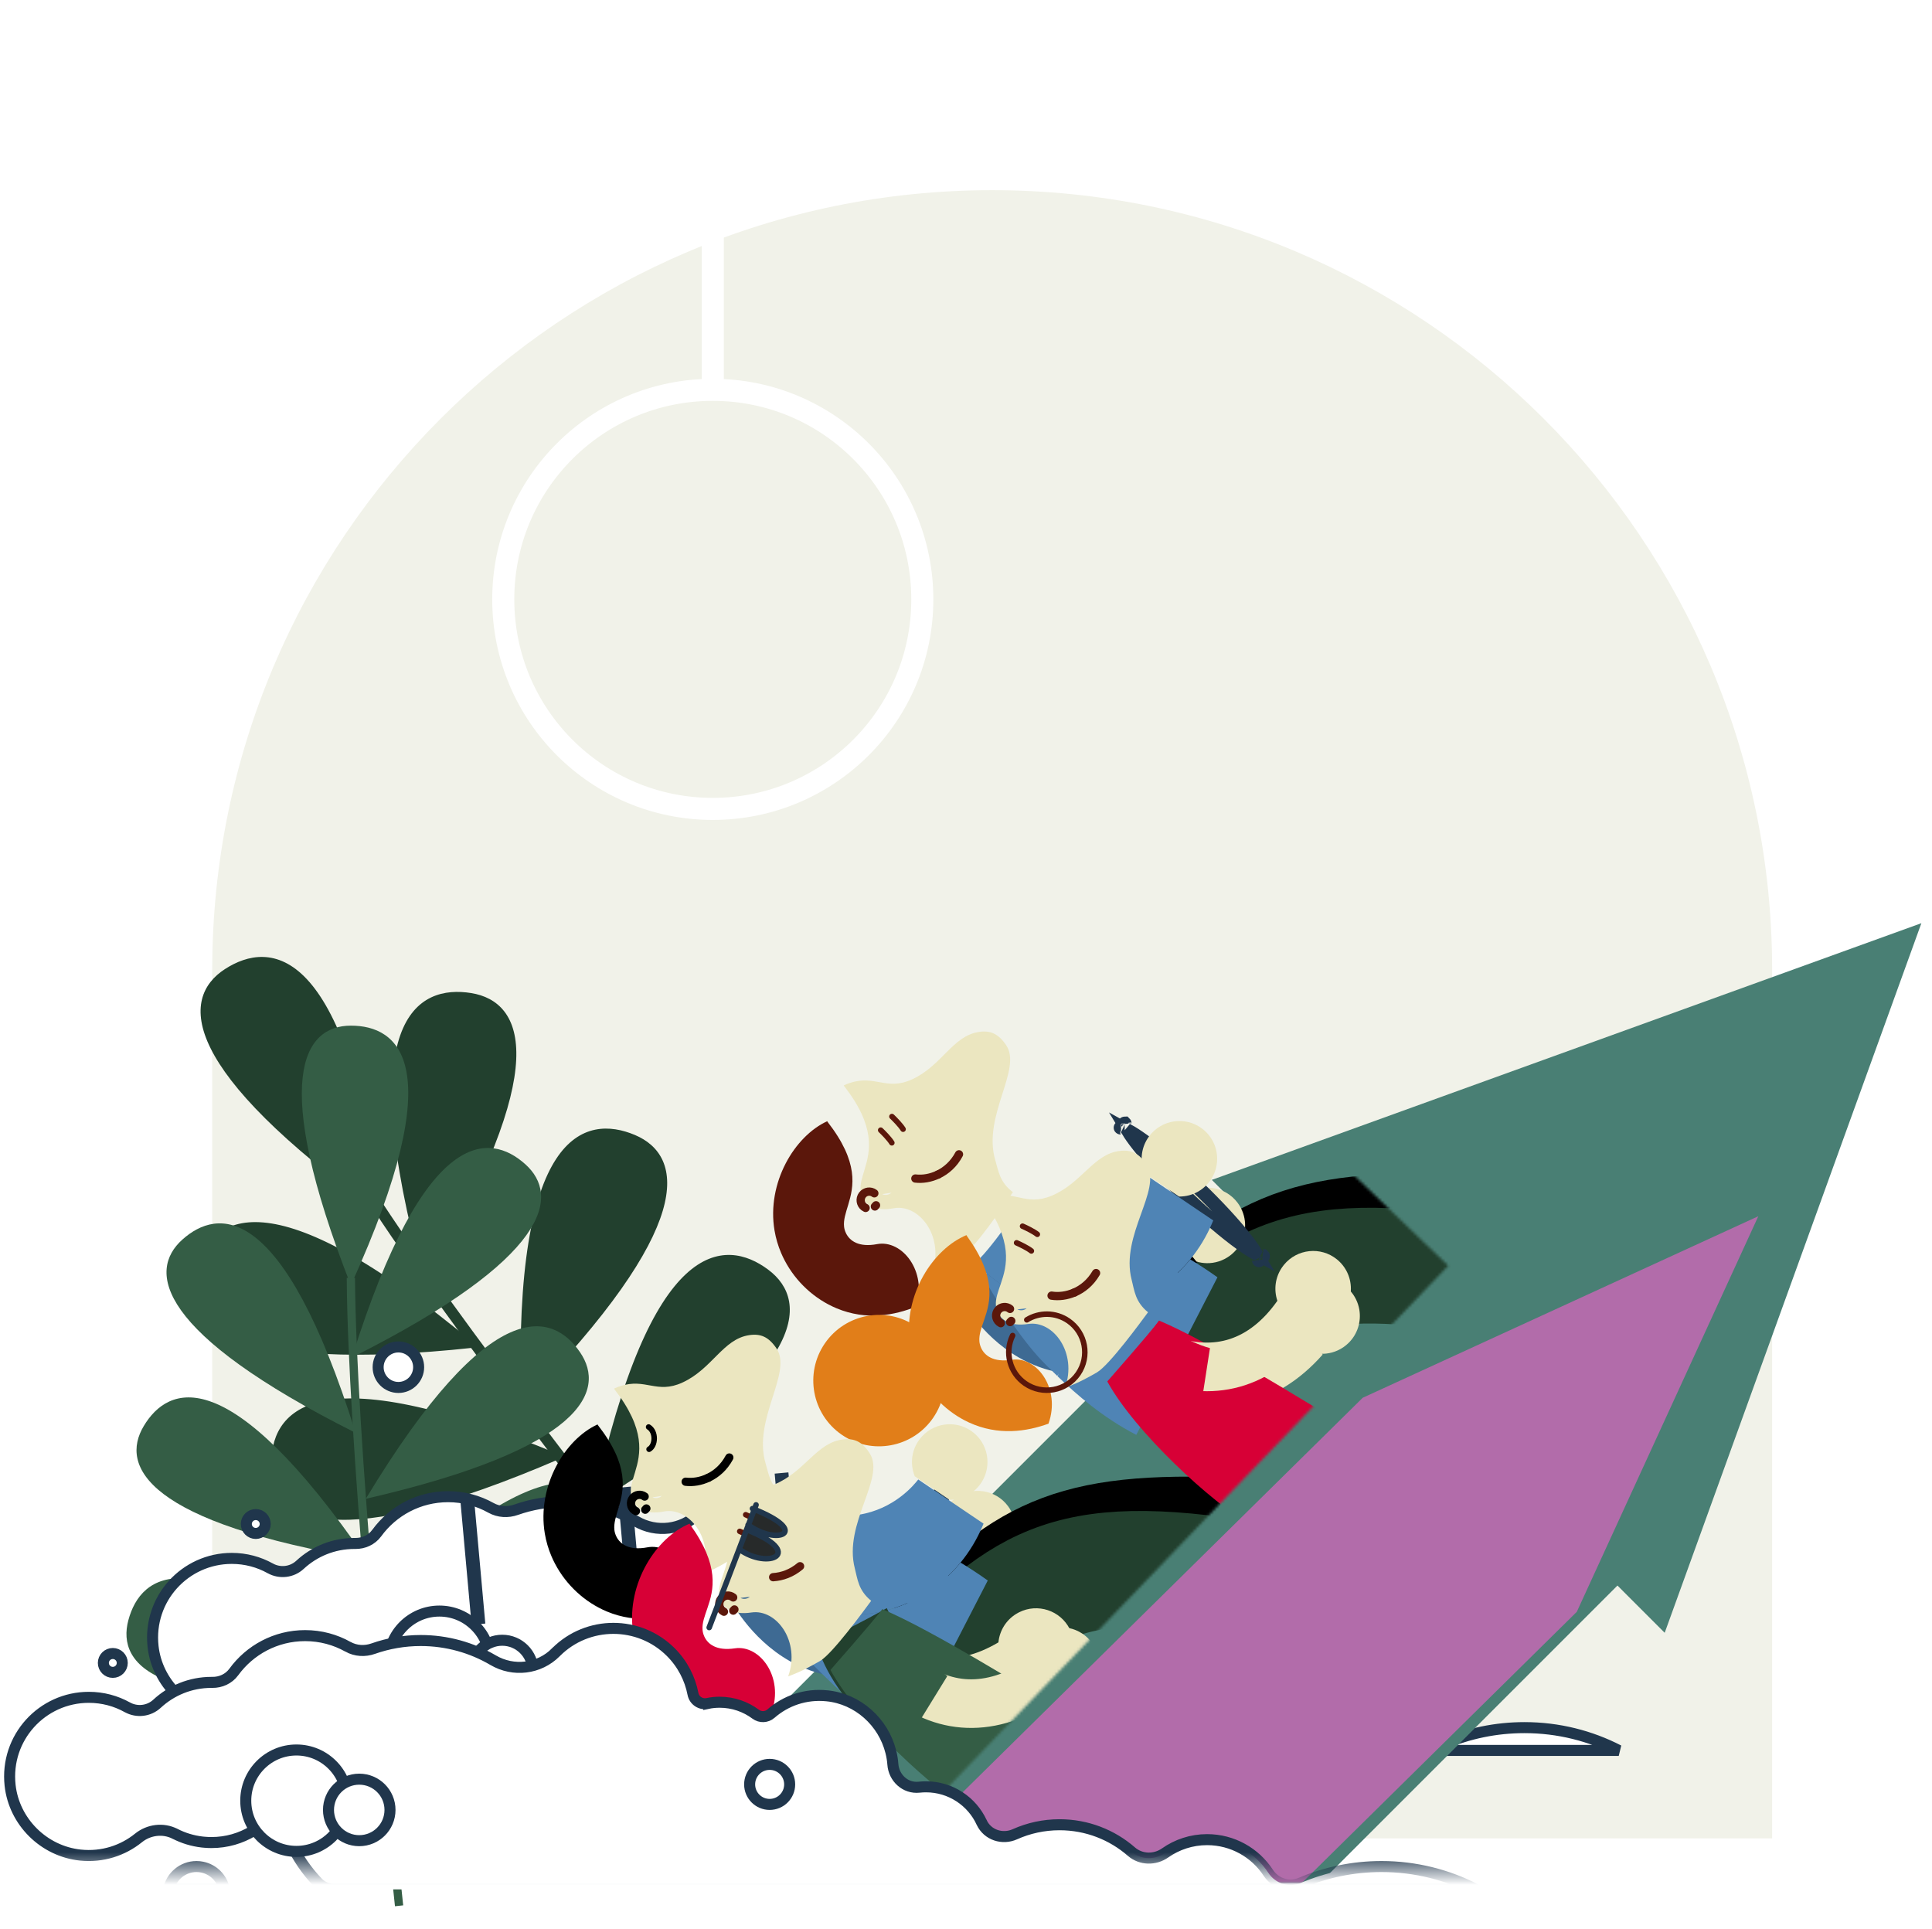
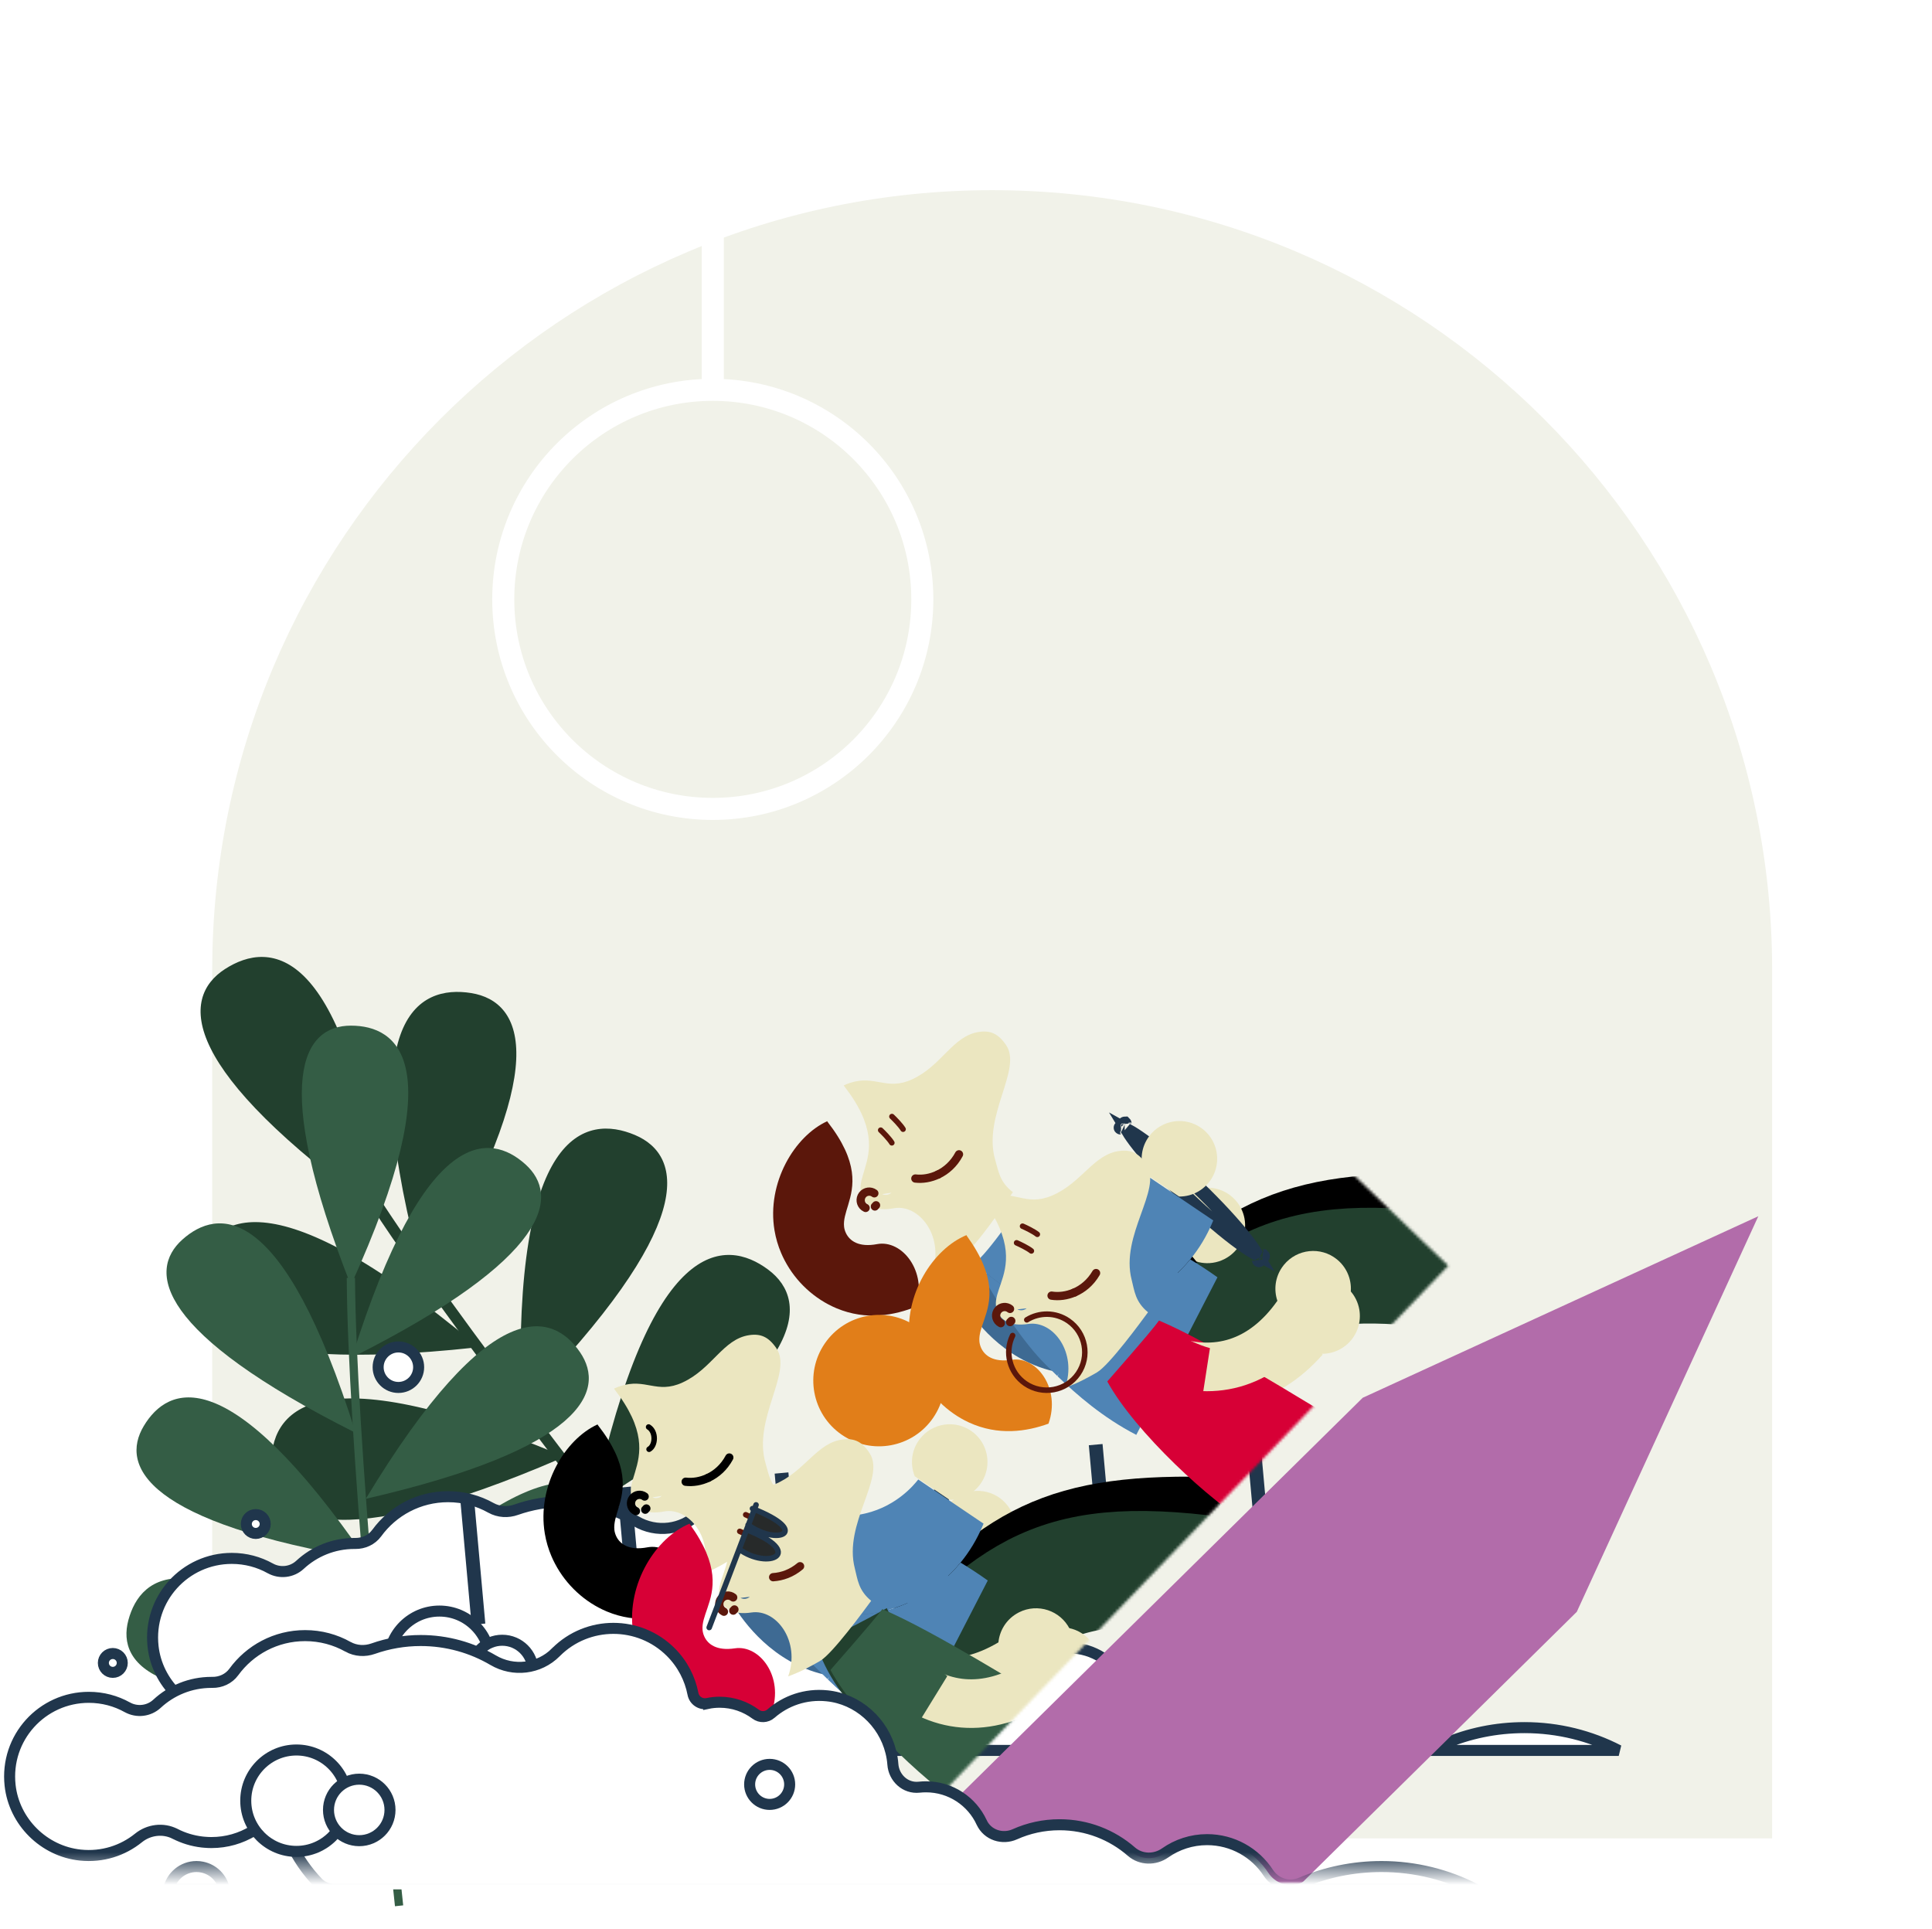
<svg xmlns="http://www.w3.org/2000/svg" width="701" height="700" viewBox="0 0 701 700" fill="none">
  <path d="M77 352C77 195.703 203.703 69 360 69V69C516.297 69 643 195.703 643 352V667H77V352Z" fill="#F1F2E9" />
  <path d="M138.366 439.594C124.208 342.642 97.838 341.958 82.015 352.154C66.193 362.351 65.804 387.352 138.366 439.594Z" fill="#22402E" stroke="#22402E" stroke-width="1.354" />
  <path d="M172.025 488.285C96.763 425.55 76.671 442.644 71.698 460.799C66.724 478.953 83.125 497.827 172.025 488.285Z" fill="#22402E" stroke="#22402E" stroke-width="1.354" />
  <path d="M203.128 528.543C112.679 490.871 98.542 513.143 99.16 531.956C99.777 550.769 121.026 563.949 203.128 528.543Z" fill="#22402E" stroke="#22402E" stroke-width="1.354" />
  <path d="M235.185 568.989C137.885 557.47 130.372 582.757 136.108 600.685C141.844 618.614 165.885 625.485 235.185 568.989Z" fill="#22402E" stroke="#22402E" stroke-width="1.354" />
  <path d="M154.408 463.688C128.369 369.232 152.236 357.997 170.824 360.967C189.411 363.938 199.824 386.671 154.408 463.688Z" fill="#22402E" stroke="#22402E" stroke-width="1.354" />
  <path d="M189.754 508.294C186.884 410.356 212.737 405.109 230.088 412.408C247.439 419.706 252.157 444.261 189.754 508.294Z" fill="#22402E" stroke="#22402E" stroke-width="1.354" />
  <path d="M216.15 544.592C236.859 448.826 263.215 449.934 278.309 461.182C293.402 472.43 292.091 497.399 216.15 544.592Z" fill="#22402E" stroke="#22402E" stroke-width="1.354" />
  <path d="M289.31 638.152C252.641 592.834 170.794 489.179 136.758 437.097" stroke="#22402E" stroke-width="4.062" />
  <path d="M127.306 466.31C164.084 385.579 144.349 372.124 127.306 372.124C110.263 372.124 97.704 390.961 127.306 466.31Z" fill="#345D45" />
  <path d="M129.041 519.874C102.531 435.214 78.855 438.37 66.166 449.748C53.476 461.125 56.701 483.534 129.041 519.874Z" fill="#345D45" />
  <path d="M132.971 565.772C82.609 492.738 60.926 502.754 52.169 517.376C43.411 531.997 53.119 552.45 132.971 565.772Z" fill="#345D45" />
  <path d="M137.533 612.278C69.13 555.788 51.01 571.349 46.581 587.807C42.153 604.265 57.081 621.286 137.533 612.278Z" fill="#345D45" />
  <path d="M127.705 492.516C154.215 407.855 177.891 411.011 190.58 422.389C203.27 433.766 200.045 456.175 127.705 492.516Z" fill="#345D45" />
  <path d="M132.721 543.8C178.573 467.854 200.822 476.541 210.448 490.606C220.074 504.671 211.621 525.673 132.721 543.8Z" fill="#345D45" />
  <path d="M135.008 584.373C197.74 521.645 217.256 535.415 223.226 551.378C229.197 567.342 215.952 585.703 135.008 584.373Z" fill="#345D45" />
  <path d="M144.8 691.461C139.119 638.986 127.667 519.952 127.309 463.619" stroke="#345D45" stroke-width="3" />
  <circle cx="258.625" cy="217.463" r="76.024" stroke="white" stroke-width="8" />
  <path d="M258.629 141.217V56" stroke="white" stroke-width="8" />
  <path d="M474.615 621.873L474.618 621.871C478.928 618.839 484.181 617.051 489.836 617.051C499.148 617.051 507.321 621.838 512.064 629.09C514.613 632.988 519.538 634.603 523.886 632.744C532.861 628.921 542.753 626.815 553.132 626.815C565.461 626.815 577.08 629.805 587.333 635.091L173.166 635.091C170.939 635.091 168.791 634.225 167.26 632.661C163.211 628.463 159.838 623.577 157.371 618.222C154.998 613.063 148.573 610.914 143.639 613.915C139.245 616.577 134.11 618.108 128.596 618.108C127.784 618.108 127.006 618.078 126.255 618.006L126.243 618.004L126.23 618.003L125.673 617.957C125.593 617.949 125.511 617.941 125.433 617.934L125.343 617.925C125.296 617.921 125.252 617.917 125.21 617.912C121.701 617.51 118.402 616.485 115.383 614.94L115.381 614.939C111.059 612.733 105.835 613.423 102.116 616.437C96.457 621.003 89.064 623.484 81.032 622.651C67.777 621.268 56.994 610.585 55.537 597.356C53.646 580.045 67.161 565.417 84.09 565.417C89.172 565.417 93.933 566.726 98.069 569.029L98.072 569.03C101.536 570.953 105.903 570.476 108.842 567.746C114.03 562.937 120.954 559.995 128.58 559.995L128.934 559.995C131.91 560.03 134.855 558.746 136.692 556.233L136.694 556.23C142.514 548.231 151.924 543.027 162.577 543.027C168.229 543.027 173.514 544.493 178.113 547.066L178.115 547.067C180.968 548.659 184.31 548.812 187.304 547.747C192.7 545.849 198.494 544.808 204.519 544.808C214.105 544.808 223.087 547.411 230.799 551.943L230.799 551.943C238.143 556.258 247.488 555.17 253.528 549.105C253.53 549.104 253.531 549.102 253.532 549.101L253.639 548.994C265.119 537.53 283.743 537.529 295.24 548.995C299.548 553.297 302.229 558.607 303.303 564.159C303.776 566.652 306.206 568.159 308.6 567.647L308.262 566.07L308.6 567.647C310.011 567.345 311.479 567.198 313.006 567.198C317.901 567.198 322.406 568.825 326.06 571.539C327.727 572.791 330.03 572.696 331.595 571.335L331.601 571.33C336.935 566.654 344.128 564.067 351.942 564.866L351.946 564.867C363.093 565.987 372.391 574.322 375.109 585.241L375.11 585.243C375.497 586.788 375.733 588.279 375.836 589.733C376.177 594.582 380.313 598.589 385.407 598.02C386.208 597.933 387.026 597.889 387.862 597.889C396.816 597.889 404.53 603.167 408.053 610.8L408.053 610.802C410.195 615.433 415.657 617.108 420.114 615.095C425.067 612.871 430.553 611.644 436.317 611.644C446.294 611.644 455.402 615.322 462.361 621.378C465.883 624.449 470.934 624.454 474.615 621.873ZM125.231 627.024L125.243 627.027L125.254 627.029C129.301 627.853 132.475 631.04 133.265 635.091L113.072 635.091C113.998 630.373 118.172 626.815 123.168 626.815C123.886 626.815 124.572 626.882 125.231 627.024ZM96.232 552.938C96.232 554.826 94.699 556.361 92.802 556.361C90.906 556.361 89.372 554.826 89.372 552.938C89.372 551.05 90.906 549.515 92.802 549.515C94.699 549.515 96.232 551.05 96.232 552.938Z" fill="white" stroke="#20364C" stroke-width="4" />
  <circle cx="331.134" cy="597.007" r="7.263" fill="white" stroke="#20364C" stroke-width="4" />
  <circle cx="159.436" cy="602.92" r="18.393" fill="white" stroke="#20364C" stroke-width="4" />
  <circle cx="182.224" cy="606.27" r="11.157" fill="white" stroke="#20364C" stroke-width="4" />
  <circle cx="144.55" cy="496.045" r="7.347" fill="white" stroke="#20364C" stroke-width="4" />
  <path d="M454.43 519.003L458.454 563.557" stroke="#20364C" stroke-width="5" />
  <path d="M340.434 529.299L344.458 573.853" stroke="#20364C" stroke-width="5" />
  <path d="M226.445 539.594L230.469 584.148" stroke="#20364C" stroke-width="5" />
  <path d="M397.555 524.14L401.579 568.694" stroke="#20364C" stroke-width="5" />
  <path d="M283.57 534.436L287.594 578.989" stroke="#20364C" stroke-width="5" />
  <path d="M169.574 544.731L173.598 589.285" stroke="#20364C" stroke-width="5" />
  <mask id="mask0_3363_96126" style="mask-type:alpha" maskUnits="userSpaceOnUse" x="205" y="224" width="519" height="460">
-     <rect x="205.348" y="224.459" width="517.823" height="458.598" fill="#D9D9D9" />
-   </mask>
+     </mask>
  <g mask="url(#mask0_3363_96126)">
    <path d="M604.012 592.405L697.149 334.948L439.692 428.084L456.832 445.225L187.874 714.183L317.914 844.223L586.873 575.265L604.012 592.405Z" fill="#497F74" />
  </g>
  <mask id="mask1_3363_96126" style="mask-type:alpha" maskUnits="userSpaceOnUse" x="80" y="270" width="446" height="449">
    <rect x="80.164" y="529.668" width="359.135" height="272.558" transform="rotate(-46.184 80.164 529.668)" fill="#D9D9D9" />
  </mask>
  <g mask="url(#mask1_3363_96126)">
    <path d="M418.492 492.584C452.936 456.687 467.171 445.065 525.808 446.936" stroke="black" stroke-width="42" />
    <path d="M419.645 500.445C455.654 462.917 471.122 451.33 543.927 464.324" stroke="#22402E" stroke-width="42" />
    <g filter="url(#filter0_d_3363_96126)">
      <path d="M318.256 443.388C327.29 441.693 336.476 453.212 332.43 466.052L332.425 466.059C324.647 469.208 314.39 471.209 303.535 466.674C295.596 463.351 288.802 457.144 284.699 449.295C284.228 448.411 283.805 447.507 283.41 446.58C282.309 443.995 281.495 441.25 281.019 438.407C278.14 421.206 288.226 404.241 300.159 398.796L300.259 399.015C311.772 413.777 309.755 422.542 307.742 429.191C306.862 432.119 305.987 434.63 306.263 437.08C306.342 437.825 306.58 438.711 307.039 439.597C308.357 442.157 311.537 444.662 318.256 443.388V443.388Z" fill="#5B170B" />
    </g>
    <g filter="url(#filter1_i_3363_96126)">
      <path d="M314.084 438.257C315.201 438.767 316.534 438.566 317.444 437.737C316.327 437.902 315.205 438.073 314.084 438.257ZM300.161 398.794C300.863 398.461 301.573 398.178 302.295 397.937C311.584 394.832 315.581 400.9 324.949 396.605C335.749 391.654 339.651 380.839 349.145 379.412C353.357 378.771 356.231 380.04 359.058 384.188C365.054 393.009 350.329 409.907 355.146 426.014C356.309 429.909 356.7 433.9 361.511 437.542C358.976 441.253 348.228 457.179 343.839 459.999C343.821 460.007 343.811 460.021 343.793 460.03C341.345 461.568 337.397 464.042 332.432 466.05C336.478 453.21 327.292 441.691 318.258 443.387C311.539 444.66 308.358 442.156 307.041 439.595C306.582 438.709 306.344 437.823 306.265 437.078C305.989 434.629 306.864 432.117 307.744 429.189C309.756 422.54 311.774 413.775 300.261 399.013L300.161 398.794Z" fill="#EBE6C0" />
    </g>
    <path d="M314.083 438.258C313.887 438.166 313.695 438.055 313.512 437.917C312.145 436.889 311.878 434.942 312.907 433.574C313.937 432.206 315.876 431.931 317.243 432.96" stroke="#5B170B" stroke-width="3" stroke-miterlimit="10" stroke-linecap="round" />
    <path d="M317.856 437.297C317.734 437.459 317.597 437.611 317.445 437.739" stroke="#5B170B" stroke-width="3" stroke-miterlimit="10" stroke-linecap="round" />
    <path d="M340.375 426.143C343.333 424.735 346.081 422.33 347.96 418.806" stroke="#5B170B" stroke-width="3" stroke-miterlimit="10" stroke-linecap="round" />
    <path d="M340.368 426.14C337.642 427.446 334.726 427.903 332.125 427.591" stroke="#5B170B" stroke-width="3" stroke-miterlimit="10" stroke-linecap="round" />
    <path d="M319.547 410.045C320.518 410.963 322.686 413.166 323.589 414.637" stroke="#5B170B" stroke-width="2" stroke-linecap="round" />
    <path d="M323.625 405.103C324.596 406.02 326.764 408.224 327.667 409.695" stroke="#5B170B" stroke-width="2" stroke-linecap="round" />
    <g filter="url(#filter2_i_3363_96126)">
      <path d="M431.828 463.304C430.565 463.277 429.314 463.075 428.113 462.716L418.449 451.015C417.999 446.7 419.62 442.285 423.076 439.285C423.343 439.053 423.616 438.828 423.9 438.618C429.968 434.102 438.554 435.352 443.07 441.421C444.765 443.699 445.64 446.324 445.763 448.958C445.954 453.355 444.043 457.765 440.248 460.589C437.72 462.47 434.747 463.353 431.828 463.305C431.828 463.304 431.828 463.304 431.828 463.304Z" fill="#EBE6C0" />
    </g>
    <g filter="url(#filter3_d_3363_96126)">
      <path d="M347.407 460.739C352.329 459.297 370.683 444.222 370.683 444.222C370.685 444.21 370.694 444.192 370.696 444.18C371.075 444.349 371.446 444.523 371.83 444.699C372.013 444.782 372.202 444.873 372.392 444.951C374.84 447.383 380.661 452.382 389.552 454.219C394.536 457.324 399.353 460.708 403.999 464.394C410.573 469.592 416.784 475.368 422.565 481.716C411.493 489.251 397.922 492.392 384.654 490.01C382.013 489.535 379.528 488.857 377.193 488.011C374.527 487.06 372.057 485.898 369.777 484.594C355.369 476.378 348.352 462.674 347.428 460.812L347.407 460.739V460.739Z" fill="#3E6A93" />
    </g>
    <path d="M403.996 464.397C399.35 460.71 394.533 457.327 389.554 454.228C390.349 454.394 391.167 454.533 392.009 454.644C404.918 456.336 414.283 449.939 416.342 448.462L434.557 470.518L434.455 470.644L434.224 470.929C434.137 471.036 434.048 471.143 433.958 471.25C430.632 475.34 426.781 478.843 422.562 481.719C416.781 475.37 410.57 469.594 403.996 464.397Z" fill="#4F84B5" />
    <path d="M434.307 430.491C441.598 437.486 447.76 444.202 451.83 449.385C453.45 451.448 454.697 453.216 455.548 454.629C454.102 453.836 452.284 452.664 450.156 451.13C444.809 447.278 437.844 441.398 430.554 434.403C423.263 427.408 417.101 420.692 413.031 415.509C411.411 413.446 410.164 411.678 409.313 410.266C410.759 411.058 412.577 412.231 414.705 413.764C420.052 417.616 427.017 423.496 434.307 430.491ZM456.791 457.306C456.79 457.305 456.788 457.29 456.787 457.262C456.791 457.293 456.792 457.307 456.791 457.306ZM458.23 455.757C458.258 455.757 458.273 455.759 458.274 455.76C458.275 455.761 458.261 455.761 458.23 455.757ZM408.07 407.588C408.071 407.589 408.073 407.605 408.074 407.632C408.069 407.601 408.069 407.588 408.07 407.588ZM406.631 409.137C406.603 409.137 406.588 409.135 406.587 409.134C406.586 409.133 406.6 409.133 406.631 409.137Z" stroke="#20364C" stroke-width="5" />
    <g filter="url(#filter4_i_3363_96126)">
      <path d="M425.559 438.646C424.34 438.976 423.084 439.135 421.83 439.13L409.257 430.63C407.609 426.617 407.919 421.923 410.388 418.071C410.579 417.773 410.778 417.48 410.99 417.198C415.538 411.155 424.129 409.932 430.173 414.481C432.442 416.188 434.021 418.459 434.882 420.952C436.306 425.116 435.717 429.887 432.872 433.667C430.978 436.184 428.374 437.87 425.56 438.646C425.56 438.646 425.56 438.646 425.559 438.646Z" fill="#EBE6C0" />
    </g>
    <g filter="url(#filter5_i_3363_96126)">
      <path fill-rule="evenodd" clip-rule="evenodd" d="M361.51 437.586C361.51 437.586 348.153 457.226 343.838 459.998L343.878 460.062C345.29 461.588 355.888 472.756 372.028 476.574C374.583 477.183 377.281 477.601 380.107 477.761C382.585 477.914 385.161 477.864 387.829 477.574C401.23 476.117 413.363 469.276 421.86 458.925C421.86 458.925 421.86 458.926 421.861 458.926C425.098 454.977 427.804 450.53 429.841 445.667C429.898 445.54 429.953 445.412 430.007 445.285L430.148 444.946L430.21 444.796L406.513 428.774C404.955 430.771 397.774 439.551 384.911 441.568C384.078 441.699 383.258 441.796 382.452 441.86C382.446 441.859 382.439 441.857 382.432 441.855C373.384 442.601 366.389 439.446 363.355 437.804C363.203 437.788 363.051 437.765 362.902 437.743C362.849 437.735 362.796 437.727 362.745 437.72C362.614 437.701 362.484 437.682 362.355 437.663C362.072 437.621 361.792 437.58 361.51 437.542C361.511 437.548 361.511 437.556 361.51 437.564C361.51 437.572 361.509 437.58 361.51 437.586Z" fill="#4F84B5" />
    </g>
    <g filter="url(#filter6_i_3363_96126)">
      <path d="M373.582 501.196L374.176 500.406C374.017 500.706 373.859 501.006 373.692 501.301C380.643 508.003 390.107 516.307 402.287 522.599L431.741 465.423C428.508 463.116 425.214 460.949 421.861 458.926C413.364 469.277 401.23 476.118 387.829 477.575C385.16 477.865 382.584 477.915 380.106 477.762C377.28 477.601 374.582 477.183 372.028 476.575C355.887 472.757 345.289 461.589 343.878 460.063C352.241 475.901 362.136 489.865 369.195 496.879C369.418 497.095 369.637 497.316 369.859 497.541L369.957 497.64L370.083 497.764C371.167 498.837 372.333 499.99 373.582 501.196Z" fill="#4F84B5" />
    </g>
    <g filter="url(#filter7_d_3363_96126)">
      <path d="M234.916 553.398C243.95 551.703 253.136 563.222 249.09 576.062L249.085 576.069C241.307 579.218 231.05 581.219 220.195 576.684C212.256 573.36 205.462 567.153 201.359 559.305C200.888 558.42 200.465 557.516 200.07 556.59C198.97 554.005 198.155 551.26 197.679 548.417C194.8 531.216 204.886 514.251 216.819 508.806L216.919 509.024C228.432 523.786 226.415 532.552 224.402 539.2C223.523 542.129 222.648 544.64 222.923 547.09C223.003 547.835 223.241 548.721 223.699 549.607C225.017 552.167 228.197 554.671 234.916 553.398V553.398Z" fill="black" />
    </g>
    <g filter="url(#filter8_i_3363_96126)">
      <path d="M230.744 548.267C231.862 548.777 233.194 548.575 234.104 547.747C232.987 547.912 231.865 548.083 230.744 548.267ZM216.821 508.804C217.524 508.471 218.233 508.188 218.955 507.947C228.245 504.842 232.242 510.909 241.609 506.615C252.409 501.664 256.311 490.848 265.805 489.422C270.017 488.781 272.892 490.049 275.718 494.198C281.715 503.019 266.989 519.916 271.806 536.024C272.969 539.918 273.36 543.909 278.172 547.552C275.636 551.263 264.889 567.188 260.499 570.008C260.481 570.017 260.471 570.031 260.453 570.04C258.005 571.578 254.057 574.052 249.092 576.06C253.138 563.22 243.952 551.701 234.918 553.396C228.199 554.669 225.019 552.165 223.701 549.605C223.242 548.719 223.004 547.833 222.925 547.088C222.649 544.638 223.524 542.127 224.404 539.199C226.417 532.55 228.434 523.784 216.921 509.023L216.821 508.804Z" fill="#EBE6C0" />
    </g>
    <path d="M230.743 548.268C230.547 548.176 230.355 548.065 230.172 547.927C228.805 546.898 228.538 544.952 229.567 543.584C230.597 542.216 232.536 541.941 233.903 542.969" stroke="black" stroke-width="3" stroke-miterlimit="10" stroke-linecap="round" />
    <path d="M234.516 547.306C234.394 547.468 234.258 547.62 234.105 547.749" stroke="black" stroke-width="3" stroke-miterlimit="10" stroke-linecap="round" />
    <path d="M257.035 536.152C259.993 534.744 262.741 532.339 264.62 528.815" stroke="black" stroke-width="3" stroke-miterlimit="10" stroke-linecap="round" />
    <path d="M257.028 536.149C254.302 537.455 251.387 537.912 248.785 537.6" stroke="black" stroke-width="3" stroke-miterlimit="10" stroke-linecap="round" />
    <path d="M235.338 517.744C238.137 519.457 237.887 524.494 235.505 525.819" stroke="black" stroke-width="2" stroke-linecap="round" />
    <g filter="url(#filter9_i_3363_96126)">
      <path d="M348.488 573.315C347.225 573.288 345.975 573.086 344.773 572.727L335.109 561.025C334.659 556.711 336.281 552.295 339.736 549.296C340.004 549.064 340.276 548.839 340.56 548.628C346.628 544.113 355.214 545.363 359.73 551.432C361.425 553.71 362.3 556.334 362.423 558.968C362.614 563.365 360.704 567.776 356.908 570.6C354.38 572.481 351.407 573.364 348.489 573.315C348.488 573.315 348.488 573.315 348.488 573.315Z" fill="#EBE6C0" />
    </g>
    <path d="M335.152 602.595C369.596 566.698 383.831 555.075 442.469 556.947" stroke="black" stroke-width="42" />
    <g filter="url(#filter10_d_3363_96126)">
      <path d="M264.067 570.749C268.989 569.307 287.344 554.232 287.344 554.232C287.345 554.22 287.354 554.202 287.356 554.19C287.735 554.359 288.106 554.533 288.49 554.709C288.673 554.792 288.862 554.883 289.052 554.961C291.5 557.393 297.321 562.393 306.212 564.229C311.196 567.334 316.013 570.718 320.659 574.405C327.233 579.603 333.445 585.378 339.225 591.727C328.153 599.261 314.583 602.402 301.314 600.02C298.673 599.546 296.188 598.867 293.853 598.021C291.188 597.07 288.717 595.908 286.437 594.604C272.029 586.388 265.012 572.684 264.088 570.822L264.067 570.749V570.749Z" fill="#3E6A93" />
    </g>
    <path d="M320.656 574.409C316.01 570.722 311.193 567.338 306.214 564.24C307.009 564.406 307.827 564.545 308.669 564.656C321.578 566.348 330.943 559.95 333.002 558.474L351.217 580.529L351.115 580.656L350.885 580.941C350.797 581.048 350.708 581.155 350.618 581.261C347.292 585.352 343.441 588.855 339.222 591.731C333.442 585.382 327.23 579.606 320.656 574.409Z" fill="#4F84B5" />
    <g filter="url(#filter11_i_3363_96126)">
      <path d="M342.223 548.657C341.004 548.987 339.748 549.146 338.494 549.141L325.921 540.64C324.273 536.627 324.583 531.934 327.052 528.081C327.243 527.783 327.442 527.491 327.654 527.209C332.202 521.166 340.793 519.942 346.837 524.491C349.106 526.199 350.685 528.47 351.546 530.962C352.97 535.127 352.381 539.897 349.536 543.677C347.642 546.195 345.038 547.88 342.224 548.657C342.224 548.657 342.224 548.657 342.223 548.657Z" fill="#EBE6C0" />
    </g>
    <path d="M336.309 610.457C372.318 572.928 387.786 561.341 460.591 574.335" stroke="#22402E" stroke-width="42" />
    <g filter="url(#filter12_i_3363_96126)">
      <path fill-rule="evenodd" clip-rule="evenodd" d="M278.17 547.599C278.17 547.599 264.813 567.239 260.498 570.011L260.538 570.075C261.95 571.601 272.548 582.769 288.688 586.588C291.243 587.196 293.941 587.614 296.767 587.774C299.245 587.927 301.821 587.877 304.489 587.587C317.89 586.13 330.024 579.289 338.52 568.938C338.521 568.938 338.521 568.938 338.521 568.938C341.758 564.989 344.464 560.542 346.501 555.68C346.558 555.552 346.613 555.425 346.667 555.297L346.808 554.958L346.87 554.808L323.173 538.786C321.615 540.783 314.434 549.563 301.572 551.58C300.737 551.711 299.916 551.808 299.11 551.873C299.104 551.871 299.098 551.87 299.092 551.868C290.044 552.614 283.049 549.46 280.015 547.817C279.864 547.801 279.711 547.778 279.562 547.756C279.509 547.748 279.457 547.741 279.405 547.733C279.274 547.714 279.144 547.695 279.015 547.676C278.732 547.634 278.453 547.593 278.17 547.555C278.171 547.561 278.171 547.569 278.17 547.577C278.17 547.585 278.169 547.593 278.17 547.599Z" fill="#4F84B5" />
    </g>
    <g filter="url(#filter13_i_3363_96126)">
      <path d="M290.242 611.208L290.836 610.418C290.677 610.718 290.519 611.018 290.352 611.312C297.303 618.014 306.767 626.318 318.947 632.61L348.401 575.434C345.168 573.128 341.874 570.96 338.521 568.937C330.024 579.288 317.89 586.129 304.489 587.587C301.821 587.876 299.244 587.926 296.766 587.773C293.94 587.612 291.242 587.195 288.688 586.587C272.547 582.768 261.949 571.6 260.538 570.074C268.901 585.912 278.796 599.876 285.855 606.89C286.078 607.106 286.297 607.327 286.519 607.552L286.617 607.651L286.743 607.775C287.827 608.848 288.993 610.002 290.242 611.208Z" fill="#4F84B5" />
    </g>
    <g filter="url(#filter14_i_3363_96126)">
      <path d="M421.441 493.452C428.555 497.085 435.302 498.115 441.521 496.89C447.61 495.691 454.014 492.17 460.292 485.243C459.442 481.119 460.519 476.696 463.483 473.381C463.719 473.117 463.961 472.86 464.216 472.615C469.666 467.371 478.342 467.528 483.587 472.98C485.555 475.026 486.754 477.519 487.208 480.117C487.952 484.454 486.612 489.071 483.203 492.351C480.933 494.535 478.094 495.786 475.193 496.106L475.192 496.105C474.667 496.16 474.14 496.185 473.614 496.18L473.925 496.455C465.459 506.015 455.641 512.085 444.928 514.194C434.207 516.305 423.448 514.28 413.419 509.158L421.441 493.452Z" fill="#EBE6C0" />
    </g>
    <g filter="url(#filter15_i_3363_96126)">
      <path d="M392.178 503.003C396.879 500.952 413.187 483.684 413.187 483.684C413.187 483.677 413.189 483.67 413.19 483.662L413.19 483.662C413.192 483.654 413.194 483.646 413.194 483.64C415.435 486.248 421.995 492.34 430.299 495.839L421.911 525.461C420.339 524.992 418.827 524.45 417.376 523.848C402.047 517.513 393.359 504.803 392.207 503.072L392.178 503.003Z" fill="#D70036" />
    </g>
    <g filter="url(#filter16_i_3363_96126)">
      <path d="M391.765 503.221C401.865 521.643 429.59 547.138 443.779 555.27L471.366 515.138C463.604 510.58 428.826 488.813 410.59 481.142C409.947 482.078 405.281 487.804 391.765 503.221Z" fill="#D70036" />
    </g>
    <g filter="url(#filter17_d_3363_96126)">
      <path d="M367.106 485.356C376.196 483.996 384.95 495.848 380.431 508.529L380.426 508.535C372.537 511.395 362.213 513.015 351.533 508.081C343.723 504.466 337.163 498.011 333.353 490.017C332.916 489.115 332.526 488.196 332.166 487.255C331.162 484.632 330.449 481.858 330.079 479C327.838 461.704 338.545 445.124 350.672 440.124L350.764 440.346C361.723 455.524 359.382 464.21 357.125 470.779C356.138 473.672 355.17 476.15 355.355 478.608C355.407 479.355 355.612 480.249 356.037 481.152C357.259 483.759 360.345 486.38 367.106 485.356V485.356Z" fill="#E17E19" />
    </g>
    <g filter="url(#filter18_i_3363_96126)">
      <path d="M363.123 480.075C364.22 480.626 365.559 480.474 366.5 479.68C365.377 479.803 364.249 479.933 363.123 480.075ZM350.67 440.123C351.384 439.817 352.104 439.56 352.835 439.346C362.232 436.587 366.002 442.799 375.522 438.854C386.498 434.306 390.798 423.642 400.338 422.568C404.571 422.083 407.396 423.458 410.067 427.708C415.733 436.745 400.392 453.086 404.61 469.36C405.628 473.295 405.871 477.298 410.544 481.117C407.873 484.731 396.543 500.248 392.052 502.903C392.034 502.911 392.023 502.925 392.005 502.933C389.502 504.379 385.465 506.706 380.429 508.528C384.947 495.847 376.194 483.995 367.104 485.355C360.342 486.379 357.257 483.759 356.035 481.152C355.609 480.249 355.404 479.355 355.352 478.607C355.168 476.149 356.135 473.672 357.122 470.778C359.38 464.209 361.72 455.524 350.762 440.346L350.67 440.123Z" fill="#EBE6C0" />
    </g>
    <path d="M363.124 480.075C362.932 479.975 362.744 479.857 362.566 479.713C361.239 478.634 361.043 476.679 362.123 475.35C363.202 474.021 365.151 473.818 366.478 474.897" stroke="#5B170B" stroke-width="3" stroke-miterlimit="10" stroke-linecap="round" />
    <path d="M366.931 479.253C366.802 479.411 366.661 479.557 366.504 479.68" stroke="#5B170B" stroke-width="3" stroke-miterlimit="10" stroke-linecap="round" />
    <path d="M389.84 468.942C392.848 467.644 395.683 465.342 397.692 461.891" stroke="#5B170B" stroke-width="3" stroke-miterlimit="10" stroke-linecap="round" />
    <path d="M389.834 468.936C387.061 470.141 384.131 470.49 381.543 470.082" stroke="#5B170B" stroke-width="3" stroke-miterlimit="10" stroke-linecap="round" />
    <path d="M368.859 450.919C370.084 451.452 372.872 452.788 374.221 453.865" stroke="#5B170B" stroke-width="2" stroke-linecap="round" />
    <path d="M371.02 444.886C372.245 445.42 375.032 446.755 376.382 447.833" stroke="#5B170B" stroke-width="2" stroke-linecap="round" />
    <circle cx="23.849" cy="23.849" r="23.849" transform="matrix(-0.566 0.824 0.824 0.566 312.781 467.76)" fill="#E17E19" />
    <path d="M372.555 478.863C377.066 476.074 382.985 476.03 387.636 479.227C393.915 483.544 395.506 492.133 391.19 498.413C386.873 504.692 378.284 506.283 372.004 501.967C366.299 498.045 364.464 490.595 367.414 484.556" stroke="#5B170B" stroke-width="2" stroke-linecap="round" />
    <g filter="url(#filter19_i_3363_96126)">
      <path d="M419.922 489.849C427.427 492.585 434.249 492.783 440.272 490.807C446.169 488.873 452.094 484.595 457.479 476.952C456.131 472.964 456.659 468.442 459.196 464.789C459.398 464.499 459.607 464.214 459.829 463.94C464.598 458.069 473.228 457.164 479.1 461.934C481.304 463.724 482.798 466.052 483.566 468.575C484.835 472.789 484.07 477.535 481.087 481.207C479.1 483.652 476.436 485.241 473.596 485.912L473.595 485.912C473.08 486.031 472.56 486.12 472.038 486.18L472.38 486.415C465.146 496.938 456.144 504.162 445.769 507.565C435.386 510.97 424.46 510.276 413.881 506.418L419.922 489.849Z" fill="#EBE6C0" />
    </g>
    <g filter="url(#filter20_i_3363_96126)">
      <path d="M392.051 502.904C396.467 500.293 410.541 481.161 410.541 481.161C410.541 481.155 410.542 481.147 410.542 481.139L410.542 481.139C410.543 481.132 410.544 481.124 410.543 481.117C413.087 483.432 420.341 488.676 429.012 491.134L424.307 521.56C422.689 521.286 421.122 520.932 419.609 520.512C403.621 516.099 393.444 504.546 392.09 502.969L392.051 502.904Z" fill="#D70036" />
    </g>
    <g filter="url(#filter21_i_3363_96126)">
      <path d="M316.726 597.243C322.449 602.817 328.59 605.794 334.894 606.462C341.065 607.115 348.224 605.643 356.268 600.881C356.674 596.69 359.01 592.783 362.821 590.491C363.125 590.309 363.432 590.135 363.748 589.976C370.505 586.577 378.746 589.291 382.146 596.049C383.422 598.585 383.831 601.321 383.497 603.937C382.926 608.301 380.282 612.315 376.056 614.441C373.241 615.857 370.16 616.213 367.294 615.661L367.293 615.661C366.775 615.558 366.264 615.426 365.763 615.266L365.979 615.621C355.066 622.253 343.894 625.15 333.036 623.999C322.169 622.848 312.489 617.734 304.422 609.878L316.726 597.243Z" fill="#EBE6C0" />
    </g>
    <g filter="url(#filter22_i_3363_96126)">
      <path d="M285.948 597.721C291.045 597.15 311.727 585.472 311.727 585.472C311.729 585.466 311.733 585.459 311.737 585.452L311.737 585.452C311.741 585.445 311.745 585.439 311.747 585.433C313.118 588.587 317.584 596.344 324.484 602.142L307.718 627.962C306.354 627.05 305.07 626.084 303.862 625.081C291.089 614.5 286.544 599.79 285.956 597.796L285.948 597.721Z" fill="#22402E" />
    </g>
    <g filter="url(#filter23_i_3363_96126)">
      <path d="M291.316 607.91C301.416 626.332 329.141 651.827 343.33 659.959L370.917 619.827C363.155 615.269 328.377 593.502 310.141 585.831C309.498 586.767 304.832 592.493 291.316 607.91Z" fill="#345D45" />
    </g>
    <g filter="url(#filter24_d_3363_96126)">
      <path d="M266.657 590.044C275.747 588.684 284.5 600.535 279.982 613.216L279.977 613.223C272.088 616.082 261.764 617.702 251.084 612.768C243.274 609.153 236.713 602.699 232.904 594.704C232.466 593.803 232.077 592.884 231.717 591.943C230.712 589.319 230 586.546 229.63 583.687C227.389 566.391 238.096 549.811 250.223 544.811L250.315 545.034C261.273 560.212 258.933 568.897 256.676 575.466C255.688 578.36 254.721 580.837 254.905 583.295C254.957 584.043 255.162 584.937 255.588 585.84C256.81 588.447 259.896 591.067 266.657 590.044V590.044Z" fill="#D70036" />
    </g>
    <g filter="url(#filter25_i_3363_96126)">
      <path d="M262.674 584.763C263.771 585.313 265.11 585.161 266.05 584.367C264.928 584.49 263.8 584.62 262.674 584.763ZM250.221 544.811C250.935 544.504 251.655 544.248 252.385 544.034C261.783 541.274 265.553 547.486 275.073 543.541C286.049 538.994 290.348 528.33 299.889 527.255C304.122 526.771 306.947 528.145 309.618 532.395C315.284 541.432 299.943 557.773 304.161 574.048C305.178 577.983 305.422 581.986 310.095 585.804C307.424 589.418 296.094 604.935 291.603 607.591C291.585 607.599 291.574 607.612 291.556 607.621C289.052 609.066 285.016 611.393 279.98 613.215C284.498 600.535 275.745 588.683 266.654 590.043C259.893 591.066 256.807 588.446 255.586 585.839C255.16 584.936 254.955 584.042 254.903 583.295C254.719 580.837 255.686 578.359 256.673 575.466C258.931 568.896 261.271 560.211 250.313 545.033L250.221 544.811Z" fill="#EBE6C0" />
    </g>
    <path d="M262.675 584.762C262.483 584.663 262.295 584.545 262.117 584.4C260.789 583.322 260.594 581.366 261.674 580.037C262.753 578.708 264.701 578.506 266.029 579.584" stroke="#5B170B" stroke-width="3" stroke-miterlimit="10" stroke-linecap="round" />
    <path d="M266.477 583.94C266.349 584.098 266.208 584.245 266.051 584.368" stroke="#5B170B" stroke-width="3" stroke-miterlimit="10" stroke-linecap="round" />
    <path d="M280.523 572.235C283.793 572.03 287.239 570.821 290.296 568.251" stroke="#5B170B" stroke-width="3" stroke-miterlimit="10" stroke-linecap="round" />
    <path d="M268.406 555.606C269.631 556.139 272.419 557.475 273.768 558.552" stroke="#5B170B" stroke-width="2" stroke-linecap="round" />
    <path d="M270.566 549.574C271.791 550.107 274.579 551.443 275.928 552.52" stroke="#5B170B" stroke-width="2" stroke-linecap="round" />
    <circle cx="23.849" cy="23.849" r="23.849" transform="matrix(-0.566 0.824 0.824 0.566 257.047 601.833)" fill="#D70036" />
    <g filter="url(#filter26_i_3363_96126)">
      <path d="M325.824 605.427C331.679 610.861 337.89 613.689 344.208 614.204C350.393 614.709 357.515 613.065 365.442 608.11C365.747 603.911 367.988 599.948 371.743 597.565C372.042 597.375 372.345 597.194 372.657 597.028C379.329 593.467 387.634 595.981 391.196 602.655C392.533 605.16 393.007 607.885 392.736 610.508C392.271 614.885 389.725 618.962 385.551 621.189C382.771 622.673 379.7 623.103 376.821 622.62L376.82 622.62C376.3 622.53 375.786 622.41 375.281 622.262L375.505 622.612C364.756 629.504 353.656 632.67 342.774 631.782C331.883 630.893 322.082 626.014 313.828 618.355L325.824 605.427Z" fill="#EBE6C0" />
    </g>
    <g filter="url(#filter27_i_3363_96126)">
      <path d="M295.074 606.647C300.156 605.954 320.55 593.78 320.55 593.78C320.552 593.774 320.556 593.767 320.56 593.76L320.56 593.76C320.563 593.753 320.567 593.746 320.569 593.74C322.015 596.86 326.668 604.508 333.705 610.137L317.566 636.355C316.181 635.475 314.874 634.541 313.642 633.567C300.618 623.297 295.72 608.701 295.084 606.722L295.074 606.647Z" fill="#345D45" />
    </g>
  </g>
  <path d="M271.525 553.332L273.705 547.628C294.421 555.991 281.854 560.815 271.525 553.332L270.889 554.995C292.622 563.549 278.646 569.72 268.188 562.06L270.889 554.995L271.525 553.332Z" fill="#272A2A" />
  <path d="M274.328 545.997L270.889 554.995M257.318 590.501L268.188 562.06M268.188 562.06L270.889 554.995M268.188 562.06C278.646 569.72 292.622 563.549 270.889 554.995M273.023 547.357C294.756 555.911 281.89 560.925 271.433 553.265" stroke="#20364C" stroke-width="2" stroke-linecap="round" stroke-linejoin="round" />
  <mask id="mask2_3363_96126" style="mask-type:alpha" maskUnits="userSpaceOnUse" x="314" y="167" width="346" height="517">
    <rect x="314.457" y="167.651" width="345.351" height="515.407" fill="#D9D9D9" />
  </mask>
  <g mask="url(#mask2_3363_96126)">
    <g filter="url(#filter28_d_3363_96126)">
      <path d="M637.98 407.271L494.447 473.136L236.032 727.963L313.701 805.631L572.116 550.805L637.98 407.271Z" fill="#B26CAA" />
    </g>
  </g>
  <path d="M422.744 672.279L422.747 672.277C427.057 669.245 432.31 667.457 437.965 667.457C447.277 667.457 455.45 672.244 460.193 679.496C462.742 683.394 467.667 685.009 472.015 683.151C480.99 679.328 490.882 677.221 501.261 677.221C513.59 677.221 525.209 680.211 535.462 685.497L121.295 685.497C119.068 685.497 116.92 684.631 115.389 683.067C111.34 678.869 107.967 673.984 105.5 668.629C103.127 663.469 96.702 661.32 91.768 664.321C87.374 666.983 82.239 668.514 76.725 668.514C75.913 668.514 75.135 668.484 74.384 668.412L74.372 668.411L74.359 668.41L73.802 668.363C73.722 668.355 73.64 668.348 73.562 668.34L73.472 668.332C73.425 668.327 73.381 668.323 73.339 668.319C69.83 667.916 66.531 666.891 63.512 665.346L63.51 665.346C59.188 663.139 53.964 663.829 50.245 666.844C44.586 671.409 37.193 673.89 29.161 673.057C15.905 671.675 5.123 660.991 3.666 647.763C1.775 630.452 15.29 615.824 32.219 615.824C37.301 615.824 42.062 617.132 46.198 619.435L46.201 619.437C49.665 621.359 54.032 620.882 56.971 618.152C62.158 613.344 69.083 610.401 76.709 610.401L77.063 610.401C80.039 610.436 82.984 609.153 84.821 606.639L84.823 606.636C90.642 598.637 100.053 593.434 110.706 593.434C116.357 593.434 121.643 594.9 126.242 597.472L126.244 597.474C129.097 599.065 132.439 599.218 135.433 598.153C140.829 596.255 146.623 595.215 152.648 595.215C162.234 595.215 171.216 597.817 178.928 602.349L178.928 602.349C186.272 606.664 195.617 605.576 201.658 599.511C201.659 599.51 201.66 599.509 201.661 599.507L201.768 599.4C213.248 587.936 231.872 587.935 243.369 599.401C247.676 603.703 250.358 609.014 251.432 614.566C251.905 617.058 254.335 618.566 256.729 618.053L256.391 616.476L256.729 618.053C258.14 617.751 259.607 617.605 261.135 617.605C266.03 617.605 270.535 619.232 274.189 621.945C275.856 623.197 278.159 623.102 279.724 621.742L279.73 621.736C285.064 617.06 292.257 614.473 300.071 615.272L300.075 615.273C311.222 616.393 320.52 624.728 323.238 635.647L323.239 635.65C323.626 637.194 323.861 638.685 323.964 640.139C324.306 644.988 328.442 648.995 333.536 648.426C334.337 648.339 335.155 648.295 335.991 648.295C344.945 648.295 352.659 653.573 356.181 661.207L356.182 661.208C358.324 665.839 363.786 667.514 368.243 665.501C373.196 663.277 378.682 662.051 384.446 662.051C394.423 662.051 403.531 665.728 410.49 671.784C414.012 674.855 419.063 674.86 422.744 672.279ZM73.36 677.431L73.371 677.433L73.383 677.435C77.43 678.259 80.604 681.446 81.394 685.497L61.201 685.497C62.127 680.78 66.301 677.221 71.297 677.221C72.015 677.221 72.701 677.289 73.36 677.431ZM44.361 603.344C44.361 605.232 42.828 606.767 40.931 606.767C39.034 606.767 37.501 605.232 37.501 603.344C37.501 601.457 39.034 599.922 40.931 599.922C42.828 599.922 44.361 601.457 44.361 603.344Z" fill="white" stroke="url(#paint0_linear_3363_96126)" stroke-width="4" />
  <circle cx="279.259" cy="647.412" r="7.263" fill="white" stroke="#20364C" stroke-width="4" />
  <circle cx="107.562" cy="653.326" r="18.393" fill="white" stroke="#20364C" stroke-width="4" />
  <circle cx="130.349" cy="656.676" r="11.157" fill="white" stroke="#20364C" stroke-width="4" />
  <defs>
    <filter id="filter0_d_3363_96126" x="248.523" y="374.796" width="116.891" height="134.533" filterUnits="userSpaceOnUse" color-interpolation-filters="sRGB">
      <feFlood flood-opacity="0" result="BackgroundImageFix" />
      <feColorMatrix in="SourceAlpha" type="matrix" values="0 0 0 0 0 0 0 0 0 0 0 0 0 0 0 0 0 0 127 0" result="hardAlpha" />
      <feOffset dy="8" />
      <feGaussianBlur stdDeviation="16" />
      <feColorMatrix type="matrix" values="0 0 0 0 0.031 0 0 0 0 0.031 0 0 0 0 0.031 0 0 0 0.12 0" />
      <feBlend mode="normal" in2="BackgroundImageFix" result="effect1_dropShadow_3363_96126" />
      <feBlend mode="normal" in="SourceGraphic" in2="effect1_dropShadow_3363_96126" result="shape" />
    </filter>
    <filter id="filter1_i_3363_96126" x="300.16" y="374.255" width="67.352" height="91.795" filterUnits="userSpaceOnUse" color-interpolation-filters="sRGB">
      <feFlood flood-opacity="0" result="BackgroundImageFix" />
      <feBlend mode="normal" in="SourceGraphic" in2="BackgroundImageFix" result="shape" />
      <feColorMatrix in="SourceAlpha" type="matrix" values="0 0 0 0 0 0 0 0 0 0 0 0 0 0 0 0 0 0 127 0" result="hardAlpha" />
      <feOffset dx="6" dy="-5" />
      <feGaussianBlur stdDeviation="11.5" />
      <feComposite in2="hardAlpha" operator="arithmetic" k2="-1" k3="1" />
      <feColorMatrix type="matrix" values="0 0 0 0 0.925 0 0 0 0 0.729 0 0 0 0 0.196 0 0 0 0.7 0" />
      <feBlend mode="normal" in2="shape" result="effect1_innerShadow_3363_96126" />
    </filter>
    <filter id="filter2_i_3363_96126" x="418.375" y="430.906" width="33.402" height="32.401" filterUnits="userSpaceOnUse" color-interpolation-filters="sRGB">
      <feFlood flood-opacity="0" result="BackgroundImageFix" />
      <feBlend mode="normal" in="SourceGraphic" in2="BackgroundImageFix" result="shape" />
      <feColorMatrix in="SourceAlpha" type="matrix" values="0 0 0 0 0 0 0 0 0 0 0 0 0 0 0 0 0 0 127 0" result="hardAlpha" />
      <feOffset dx="6" dy="-5" />
      <feGaussianBlur stdDeviation="11.5" />
      <feComposite in2="hardAlpha" operator="arithmetic" k2="-1" k3="1" />
      <feColorMatrix type="matrix" values="0 0 0 0 0.925 0 0 0 0 0.729 0 0 0 0 0.196 0 0 0 0.7 0" />
      <feBlend mode="normal" in2="shape" result="effect1_innerShadow_3363_96126" />
    </filter>
    <filter id="filter3_d_3363_96126" x="315.406" y="420.18" width="139.16" height="110.612" filterUnits="userSpaceOnUse" color-interpolation-filters="sRGB">
      <feFlood flood-opacity="0" result="BackgroundImageFix" />
      <feColorMatrix in="SourceAlpha" type="matrix" values="0 0 0 0 0 0 0 0 0 0 0 0 0 0 0 0 0 0 127 0" result="hardAlpha" />
      <feOffset dy="8" />
      <feGaussianBlur stdDeviation="16" />
      <feColorMatrix type="matrix" values="0 0 0 0 0.031 0 0 0 0 0.031 0 0 0 0 0.031 0 0 0 0.12 0" />
      <feBlend mode="normal" in2="BackgroundImageFix" result="effect1_dropShadow_3363_96126" />
      <feBlend mode="normal" in="SourceGraphic" in2="effect1_dropShadow_3363_96126" result="shape" />
    </filter>
    <filter id="filter4_i_3363_96126" x="408.23" y="406.73" width="33.398" height="32.4" filterUnits="userSpaceOnUse" color-interpolation-filters="sRGB">
      <feFlood flood-opacity="0" result="BackgroundImageFix" />
      <feBlend mode="normal" in="SourceGraphic" in2="BackgroundImageFix" result="shape" />
      <feColorMatrix in="SourceAlpha" type="matrix" values="0 0 0 0 0 0 0 0 0 0 0 0 0 0 0 0 0 0 127 0" result="hardAlpha" />
      <feOffset dx="6" dy="-5" />
      <feGaussianBlur stdDeviation="11.5" />
      <feComposite in2="hardAlpha" operator="arithmetic" k2="-1" k3="1" />
      <feColorMatrix type="matrix" values="0 0 0 0 0.925 0 0 0 0 0.729 0 0 0 0 0.196 0 0 0 0.7 0" />
      <feBlend mode="normal" in2="shape" result="effect1_innerShadow_3363_96126" />
    </filter>
    <filter id="filter5_i_3363_96126" x="343.836" y="426.774" width="96.375" height="51.072" filterUnits="userSpaceOnUse" color-interpolation-filters="sRGB">
      <feFlood flood-opacity="0" result="BackgroundImageFix" />
      <feBlend mode="normal" in="SourceGraphic" in2="BackgroundImageFix" result="shape" />
      <feColorMatrix in="SourceAlpha" type="matrix" values="0 0 0 0 0 0 0 0 0 0 0 0 0 0 0 0 0 0 127 0" result="hardAlpha" />
      <feOffset dx="10" dy="-2" />
      <feGaussianBlur stdDeviation="8.5" />
      <feComposite in2="hardAlpha" operator="arithmetic" k2="-1" k3="1" />
      <feColorMatrix type="matrix" values="0 0 0 0 0.031 0 0 0 0 0.031 0 0 0 0 0.031 0 0 0 0.32 0" />
      <feBlend mode="normal" in2="shape" result="effect1_innerShadow_3363_96126" />
    </filter>
    <filter id="filter6_i_3363_96126" x="343.879" y="456.926" width="97.863" height="65.673" filterUnits="userSpaceOnUse" color-interpolation-filters="sRGB">
      <feFlood flood-opacity="0" result="BackgroundImageFix" />
      <feBlend mode="normal" in="SourceGraphic" in2="BackgroundImageFix" result="shape" />
      <feColorMatrix in="SourceAlpha" type="matrix" values="0 0 0 0 0 0 0 0 0 0 0 0 0 0 0 0 0 0 127 0" result="hardAlpha" />
      <feOffset dx="10" dy="-2" />
      <feGaussianBlur stdDeviation="8.5" />
      <feComposite in2="hardAlpha" operator="arithmetic" k2="-1" k3="1" />
      <feColorMatrix type="matrix" values="0 0 0 0 0.031 0 0 0 0 0.031 0 0 0 0 0.031 0 0 0 0.32 0" />
      <feBlend mode="normal" in2="shape" result="effect1_innerShadow_3363_96126" />
    </filter>
    <filter id="filter7_d_3363_96126" x="165.184" y="484.806" width="116.891" height="134.533" filterUnits="userSpaceOnUse" color-interpolation-filters="sRGB">
      <feFlood flood-opacity="0" result="BackgroundImageFix" />
      <feColorMatrix in="SourceAlpha" type="matrix" values="0 0 0 0 0 0 0 0 0 0 0 0 0 0 0 0 0 0 127 0" result="hardAlpha" />
      <feOffset dy="8" />
      <feGaussianBlur stdDeviation="16" />
      <feColorMatrix type="matrix" values="0 0 0 0 0.031 0 0 0 0 0.031 0 0 0 0 0.031 0 0 0 0.12 0" />
      <feBlend mode="normal" in2="BackgroundImageFix" result="effect1_dropShadow_3363_96126" />
      <feBlend mode="normal" in="SourceGraphic" in2="effect1_dropShadow_3363_96126" result="shape" />
    </filter>
    <filter id="filter8_i_3363_96126" x="216.82" y="484.265" width="67.352" height="91.795" filterUnits="userSpaceOnUse" color-interpolation-filters="sRGB">
      <feFlood flood-opacity="0" result="BackgroundImageFix" />
      <feBlend mode="normal" in="SourceGraphic" in2="BackgroundImageFix" result="shape" />
      <feColorMatrix in="SourceAlpha" type="matrix" values="0 0 0 0 0 0 0 0 0 0 0 0 0 0 0 0 0 0 127 0" result="hardAlpha" />
      <feOffset dx="6" dy="-5" />
      <feGaussianBlur stdDeviation="11.5" />
      <feComposite in2="hardAlpha" operator="arithmetic" k2="-1" k3="1" />
      <feColorMatrix type="matrix" values="0 0 0 0 0.925 0 0 0 0 0.729 0 0 0 0 0.196 0 0 0 0.7 0" />
      <feBlend mode="normal" in2="shape" result="effect1_innerShadow_3363_96126" />
    </filter>
    <filter id="filter9_i_3363_96126" x="335.035" y="540.917" width="33.402" height="32.401" filterUnits="userSpaceOnUse" color-interpolation-filters="sRGB">
      <feFlood flood-opacity="0" result="BackgroundImageFix" />
      <feBlend mode="normal" in="SourceGraphic" in2="BackgroundImageFix" result="shape" />
      <feColorMatrix in="SourceAlpha" type="matrix" values="0 0 0 0 0 0 0 0 0 0 0 0 0 0 0 0 0 0 127 0" result="hardAlpha" />
      <feOffset dx="6" dy="-5" />
      <feGaussianBlur stdDeviation="11.5" />
      <feComposite in2="hardAlpha" operator="arithmetic" k2="-1" k3="1" />
      <feColorMatrix type="matrix" values="0 0 0 0 0.925 0 0 0 0 0.729 0 0 0 0 0.196 0 0 0 0.7 0" />
      <feBlend mode="normal" in2="shape" result="effect1_innerShadow_3363_96126" />
    </filter>
    <filter id="filter10_d_3363_96126" x="232.066" y="530.19" width="139.16" height="110.612" filterUnits="userSpaceOnUse" color-interpolation-filters="sRGB">
      <feFlood flood-opacity="0" result="BackgroundImageFix" />
      <feColorMatrix in="SourceAlpha" type="matrix" values="0 0 0 0 0 0 0 0 0 0 0 0 0 0 0 0 0 0 127 0" result="hardAlpha" />
      <feOffset dy="8" />
      <feGaussianBlur stdDeviation="16" />
      <feColorMatrix type="matrix" values="0 0 0 0 0.031 0 0 0 0 0.031 0 0 0 0 0.031 0 0 0 0.12 0" />
      <feBlend mode="normal" in2="BackgroundImageFix" result="effect1_dropShadow_3363_96126" />
      <feBlend mode="normal" in="SourceGraphic" in2="effect1_dropShadow_3363_96126" result="shape" />
    </filter>
    <filter id="filter11_i_3363_96126" x="324.895" y="516.741" width="33.398" height="32.4" filterUnits="userSpaceOnUse" color-interpolation-filters="sRGB">
      <feFlood flood-opacity="0" result="BackgroundImageFix" />
      <feBlend mode="normal" in="SourceGraphic" in2="BackgroundImageFix" result="shape" />
      <feColorMatrix in="SourceAlpha" type="matrix" values="0 0 0 0 0 0 0 0 0 0 0 0 0 0 0 0 0 0 127 0" result="hardAlpha" />
      <feOffset dx="6" dy="-5" />
      <feGaussianBlur stdDeviation="11.5" />
      <feComposite in2="hardAlpha" operator="arithmetic" k2="-1" k3="1" />
      <feColorMatrix type="matrix" values="0 0 0 0 0.925 0 0 0 0 0.729 0 0 0 0 0.196 0 0 0 0.7 0" />
      <feBlend mode="normal" in2="shape" result="effect1_innerShadow_3363_96126" />
    </filter>
    <filter id="filter12_i_3363_96126" x="260.496" y="536.786" width="96.375" height="51.073" filterUnits="userSpaceOnUse" color-interpolation-filters="sRGB">
      <feFlood flood-opacity="0" result="BackgroundImageFix" />
      <feBlend mode="normal" in="SourceGraphic" in2="BackgroundImageFix" result="shape" />
      <feColorMatrix in="SourceAlpha" type="matrix" values="0 0 0 0 0 0 0 0 0 0 0 0 0 0 0 0 0 0 127 0" result="hardAlpha" />
      <feOffset dx="10" dy="-2" />
      <feGaussianBlur stdDeviation="8.5" />
      <feComposite in2="hardAlpha" operator="arithmetic" k2="-1" k3="1" />
      <feColorMatrix type="matrix" values="0 0 0 0 0.031 0 0 0 0 0.031 0 0 0 0 0.031 0 0 0 0.32 0" />
      <feBlend mode="normal" in2="shape" result="effect1_innerShadow_3363_96126" />
    </filter>
    <filter id="filter13_i_3363_96126" x="260.539" y="566.937" width="97.863" height="65.673" filterUnits="userSpaceOnUse" color-interpolation-filters="sRGB">
      <feFlood flood-opacity="0" result="BackgroundImageFix" />
      <feBlend mode="normal" in="SourceGraphic" in2="BackgroundImageFix" result="shape" />
      <feColorMatrix in="SourceAlpha" type="matrix" values="0 0 0 0 0 0 0 0 0 0 0 0 0 0 0 0 0 0 127 0" result="hardAlpha" />
      <feOffset dx="10" dy="-2" />
      <feGaussianBlur stdDeviation="8.5" />
      <feComposite in2="hardAlpha" operator="arithmetic" k2="-1" k3="1" />
      <feColorMatrix type="matrix" values="0 0 0 0 0.031 0 0 0 0 0.031 0 0 0 0 0.031 0 0 0 0.32 0" />
      <feBlend mode="normal" in2="shape" result="effect1_innerShadow_3363_96126" />
    </filter>
    <filter id="filter14_i_3363_96126" x="413.418" y="463.784" width="79.988" height="51.236" filterUnits="userSpaceOnUse" color-interpolation-filters="sRGB">
      <feFlood flood-opacity="0" result="BackgroundImageFix" />
      <feBlend mode="normal" in="SourceGraphic" in2="BackgroundImageFix" result="shape" />
      <feColorMatrix in="SourceAlpha" type="matrix" values="0 0 0 0 0 0 0 0 0 0 0 0 0 0 0 0 0 0 127 0" result="hardAlpha" />
      <feOffset dx="6" dy="-5" />
      <feGaussianBlur stdDeviation="11.5" />
      <feComposite in2="hardAlpha" operator="arithmetic" k2="-1" k3="1" />
      <feColorMatrix type="matrix" values="0 0 0 0 0.925 0 0 0 0 0.729 0 0 0 0 0.196 0 0 0 0.7 0" />
      <feBlend mode="normal" in2="shape" result="effect1_innerShadow_3363_96126" />
    </filter>
    <filter id="filter15_i_3363_96126" x="392.176" y="481.64" width="48.125" height="43.821" filterUnits="userSpaceOnUse" color-interpolation-filters="sRGB">
      <feFlood flood-opacity="0" result="BackgroundImageFix" />
      <feBlend mode="normal" in="SourceGraphic" in2="BackgroundImageFix" result="shape" />
      <feColorMatrix in="SourceAlpha" type="matrix" values="0 0 0 0 0 0 0 0 0 0 0 0 0 0 0 0 0 0 127 0" result="hardAlpha" />
      <feOffset dx="10" dy="-2" />
      <feGaussianBlur stdDeviation="8.5" />
      <feComposite in2="hardAlpha" operator="arithmetic" k2="-1" k3="1" />
      <feColorMatrix type="matrix" values="0 0 0 0 0.031 0 0 0 0 0.031 0 0 0 0 0.031 0 0 0 0.32 0" />
      <feBlend mode="normal" in2="shape" result="effect1_innerShadow_3363_96126" />
    </filter>
    <filter id="filter16_i_3363_96126" x="391.766" y="479.142" width="89.602" height="76.128" filterUnits="userSpaceOnUse" color-interpolation-filters="sRGB">
      <feFlood flood-opacity="0" result="BackgroundImageFix" />
      <feBlend mode="normal" in="SourceGraphic" in2="BackgroundImageFix" result="shape" />
      <feColorMatrix in="SourceAlpha" type="matrix" values="0 0 0 0 0 0 0 0 0 0 0 0 0 0 0 0 0 0 127 0" result="hardAlpha" />
      <feOffset dx="10" dy="-2" />
      <feGaussianBlur stdDeviation="8.5" />
      <feComposite in2="hardAlpha" operator="arithmetic" k2="-1" k3="1" />
      <feColorMatrix type="matrix" values="0 0 0 0 0.031 0 0 0 0 0.031 0 0 0 0 0.031 0 0 0 0.32 0" />
      <feBlend mode="normal" in2="shape" result="effect1_innerShadow_3363_96126" />
    </filter>
    <filter id="filter17_d_3363_96126" x="297.781" y="416.124" width="115.879" height="135.123" filterUnits="userSpaceOnUse" color-interpolation-filters="sRGB">
      <feFlood flood-opacity="0" result="BackgroundImageFix" />
      <feColorMatrix in="SourceAlpha" type="matrix" values="0 0 0 0 0 0 0 0 0 0 0 0 0 0 0 0 0 0 127 0" result="hardAlpha" />
      <feOffset dy="8" />
      <feGaussianBlur stdDeviation="16" />
      <feColorMatrix type="matrix" values="0 0 0 0 0.031 0 0 0 0 0.031 0 0 0 0 0.031 0 0 0 0.12 0" />
      <feBlend mode="normal" in2="BackgroundImageFix" result="effect1_dropShadow_3363_96126" />
      <feBlend mode="normal" in="SourceGraphic" in2="effect1_dropShadow_3363_96126" result="shape" />
    </filter>
    <filter id="filter18_i_3363_96126" x="350.668" y="417.475" width="66.672" height="91.053" filterUnits="userSpaceOnUse" color-interpolation-filters="sRGB">
      <feFlood flood-opacity="0" result="BackgroundImageFix" />
      <feBlend mode="normal" in="SourceGraphic" in2="BackgroundImageFix" result="shape" />
      <feColorMatrix in="SourceAlpha" type="matrix" values="0 0 0 0 0 0 0 0 0 0 0 0 0 0 0 0 0 0 127 0" result="hardAlpha" />
      <feOffset dx="6" dy="-5" />
      <feGaussianBlur stdDeviation="11.5" />
      <feComposite in2="hardAlpha" operator="arithmetic" k2="-1" k3="1" />
      <feColorMatrix type="matrix" values="0 0 0 0 0.925 0 0 0 0 0.729 0 0 0 0 0.196 0 0 0 0.7 0" />
      <feBlend mode="normal" in2="shape" result="effect1_innerShadow_3363_96126" />
    </filter>
    <filter id="filter19_i_3363_96126" x="413.879" y="453.873" width="76.273" height="55.886" filterUnits="userSpaceOnUse" color-interpolation-filters="sRGB">
      <feFlood flood-opacity="0" result="BackgroundImageFix" />
      <feBlend mode="normal" in="SourceGraphic" in2="BackgroundImageFix" result="shape" />
      <feColorMatrix in="SourceAlpha" type="matrix" values="0 0 0 0 0 0 0 0 0 0 0 0 0 0 0 0 0 0 127 0" result="hardAlpha" />
      <feOffset dx="6" dy="-5" />
      <feGaussianBlur stdDeviation="11.5" />
      <feComposite in2="hardAlpha" operator="arithmetic" k2="-1" k3="1" />
      <feColorMatrix type="matrix" values="0 0 0 0 0.925 0 0 0 0 0.729 0 0 0 0 0.196 0 0 0 0.7 0" />
      <feBlend mode="normal" in2="shape" result="effect1_innerShadow_3363_96126" />
    </filter>
    <filter id="filter20_i_3363_96126" x="392.051" y="479.117" width="46.961" height="42.442" filterUnits="userSpaceOnUse" color-interpolation-filters="sRGB">
      <feFlood flood-opacity="0" result="BackgroundImageFix" />
      <feBlend mode="normal" in="SourceGraphic" in2="BackgroundImageFix" result="shape" />
      <feColorMatrix in="SourceAlpha" type="matrix" values="0 0 0 0 0 0 0 0 0 0 0 0 0 0 0 0 0 0 127 0" result="hardAlpha" />
      <feOffset dx="10" dy="-2" />
      <feGaussianBlur stdDeviation="8.5" />
      <feComposite in2="hardAlpha" operator="arithmetic" k2="-1" k3="1" />
      <feColorMatrix type="matrix" values="0 0 0 0 0.031 0 0 0 0 0.031 0 0 0 0 0.031 0 0 0 0.32 0" />
      <feBlend mode="normal" in2="shape" result="effect1_innerShadow_3363_96126" />
    </filter>
    <filter id="filter21_i_3363_96126" x="304.422" y="583.511" width="85.188" height="40.735" filterUnits="userSpaceOnUse" color-interpolation-filters="sRGB">
      <feFlood flood-opacity="0" result="BackgroundImageFix" />
      <feBlend mode="normal" in="SourceGraphic" in2="BackgroundImageFix" result="shape" />
      <feColorMatrix in="SourceAlpha" type="matrix" values="0 0 0 0 0 0 0 0 0 0 0 0 0 0 0 0 0 0 127 0" result="hardAlpha" />
      <feOffset dx="6" dy="-5" />
      <feGaussianBlur stdDeviation="11.5" />
      <feComposite in2="hardAlpha" operator="arithmetic" k2="-1" k3="1" />
      <feColorMatrix type="matrix" values="0 0 0 0 0.925 0 0 0 0 0.729 0 0 0 0 0.196 0 0 0 0.7 0" />
      <feBlend mode="normal" in2="shape" result="effect1_innerShadow_3363_96126" />
    </filter>
    <filter id="filter22_i_3363_96126" x="285.949" y="583.433" width="48.535" height="44.53" filterUnits="userSpaceOnUse" color-interpolation-filters="sRGB">
      <feFlood flood-opacity="0" result="BackgroundImageFix" />
      <feBlend mode="normal" in="SourceGraphic" in2="BackgroundImageFix" result="shape" />
      <feColorMatrix in="SourceAlpha" type="matrix" values="0 0 0 0 0 0 0 0 0 0 0 0 0 0 0 0 0 0 127 0" result="hardAlpha" />
      <feOffset dx="10" dy="-2" />
      <feGaussianBlur stdDeviation="8.5" />
      <feComposite in2="hardAlpha" operator="arithmetic" k2="-1" k3="1" />
      <feColorMatrix type="matrix" values="0 0 0 0 0.031 0 0 0 0 0.031 0 0 0 0 0.031 0 0 0 0.32 0" />
      <feBlend mode="normal" in2="shape" result="effect1_innerShadow_3363_96126" />
    </filter>
    <filter id="filter23_i_3363_96126" x="291.316" y="583.831" width="89.602" height="76.128" filterUnits="userSpaceOnUse" color-interpolation-filters="sRGB">
      <feFlood flood-opacity="0" result="BackgroundImageFix" />
      <feBlend mode="normal" in="SourceGraphic" in2="BackgroundImageFix" result="shape" />
      <feColorMatrix in="SourceAlpha" type="matrix" values="0 0 0 0 0 0 0 0 0 0 0 0 0 0 0 0 0 0 127 0" result="hardAlpha" />
      <feOffset dx="10" dy="-2" />
      <feGaussianBlur stdDeviation="8.5" />
      <feComposite in2="hardAlpha" operator="arithmetic" k2="-1" k3="1" />
      <feColorMatrix type="matrix" values="0 0 0 0 0.031 0 0 0 0 0.031 0 0 0 0 0.031 0 0 0 0.32 0" />
      <feBlend mode="normal" in2="shape" result="effect1_innerShadow_3363_96126" />
    </filter>
    <filter id="filter24_d_3363_96126" x="197.332" y="520.812" width="115.879" height="135.123" filterUnits="userSpaceOnUse" color-interpolation-filters="sRGB">
      <feFlood flood-opacity="0" result="BackgroundImageFix" />
      <feColorMatrix in="SourceAlpha" type="matrix" values="0 0 0 0 0 0 0 0 0 0 0 0 0 0 0 0 0 0 127 0" result="hardAlpha" />
      <feOffset dy="8" />
      <feGaussianBlur stdDeviation="16" />
      <feColorMatrix type="matrix" values="0 0 0 0 0.031 0 0 0 0 0.031 0 0 0 0 0.031 0 0 0 0.12 0" />
      <feBlend mode="normal" in2="BackgroundImageFix" result="effect1_dropShadow_3363_96126" />
      <feBlend mode="normal" in="SourceGraphic" in2="effect1_dropShadow_3363_96126" result="shape" />
    </filter>
    <filter id="filter25_i_3363_96126" x="250.219" y="522.163" width="66.672" height="91.053" filterUnits="userSpaceOnUse" color-interpolation-filters="sRGB">
      <feFlood flood-opacity="0" result="BackgroundImageFix" />
      <feBlend mode="normal" in="SourceGraphic" in2="BackgroundImageFix" result="shape" />
      <feColorMatrix in="SourceAlpha" type="matrix" values="0 0 0 0 0 0 0 0 0 0 0 0 0 0 0 0 0 0 127 0" result="hardAlpha" />
      <feOffset dx="6" dy="-5" />
      <feGaussianBlur stdDeviation="11.5" />
      <feComposite in2="hardAlpha" operator="arithmetic" k2="-1" k3="1" />
      <feColorMatrix type="matrix" values="0 0 0 0 0.925 0 0 0 0 0.729 0 0 0 0 0.196 0 0 0 0.7 0" />
      <feBlend mode="normal" in2="shape" result="effect1_innerShadow_3363_96126" />
    </filter>
    <filter id="filter26_i_3363_96126" x="313.828" y="590.411" width="84.981" height="41.518" filterUnits="userSpaceOnUse" color-interpolation-filters="sRGB">
      <feFlood flood-opacity="0" result="BackgroundImageFix" />
      <feBlend mode="normal" in="SourceGraphic" in2="BackgroundImageFix" result="shape" />
      <feColorMatrix in="SourceAlpha" type="matrix" values="0 0 0 0 0 0 0 0 0 0 0 0 0 0 0 0 0 0 127 0" result="hardAlpha" />
      <feOffset dx="6" dy="-5" />
      <feGaussianBlur stdDeviation="11.5" />
      <feComposite in2="hardAlpha" operator="arithmetic" k2="-1" k3="1" />
      <feColorMatrix type="matrix" values="0 0 0 0 0.925 0 0 0 0 0.729 0 0 0 0 0.196 0 0 0 0.7 0" />
      <feBlend mode="normal" in2="shape" result="effect1_innerShadow_3363_96126" />
    </filter>
    <filter id="filter27_i_3363_96126" x="295.074" y="591.74" width="48.633" height="44.614" filterUnits="userSpaceOnUse" color-interpolation-filters="sRGB">
      <feFlood flood-opacity="0" result="BackgroundImageFix" />
      <feBlend mode="normal" in="SourceGraphic" in2="BackgroundImageFix" result="shape" />
      <feColorMatrix in="SourceAlpha" type="matrix" values="0 0 0 0 0 0 0 0 0 0 0 0 0 0 0 0 0 0 127 0" result="hardAlpha" />
      <feOffset dx="10" dy="-2" />
      <feGaussianBlur stdDeviation="8.5" />
      <feComposite in2="hardAlpha" operator="arithmetic" k2="-1" k3="1" />
      <feColorMatrix type="matrix" values="0 0 0 0 0.031 0 0 0 0 0.031 0 0 0 0 0.031 0 0 0 0.32 0" />
      <feBlend mode="normal" in2="shape" result="effect1_innerShadow_3363_96126" />
    </filter>
    <filter id="filter28_d_3363_96126" x="217.031" y="407.271" width="439.949" height="451.36" filterUnits="userSpaceOnUse" color-interpolation-filters="sRGB">
      <feFlood flood-opacity="0" result="BackgroundImageFix" />
      <feColorMatrix in="SourceAlpha" type="matrix" values="0 0 0 0 0 0 0 0 0 0 0 0 0 0 0 0 0 0 127 0" result="hardAlpha" />
      <feOffset dy="34" />
      <feGaussianBlur stdDeviation="9.5" />
      <feComposite in2="hardAlpha" operator="out" />
      <feColorMatrix type="matrix" values="0 0 0 0 0 0 0 0 0 0 0 0 0 0 0 0 0 0 0.25 0" />
      <feBlend mode="normal" in2="BackgroundImageFix" result="effect1_dropShadow_3363_96126" />
      <feBlend mode="normal" in="SourceGraphic" in2="effect1_dropShadow_3363_96126" result="shape" />
    </filter>
    <linearGradient id="paint0_linear_3363_96126" x1="272.195" y1="672.03" x2="272.195" y2="683.915" gradientUnits="userSpaceOnUse">
      <stop stop-color="#20364C" />
      <stop offset="1" stop-color="#20364C" stop-opacity="0" />
    </linearGradient>
  </defs>
</svg>